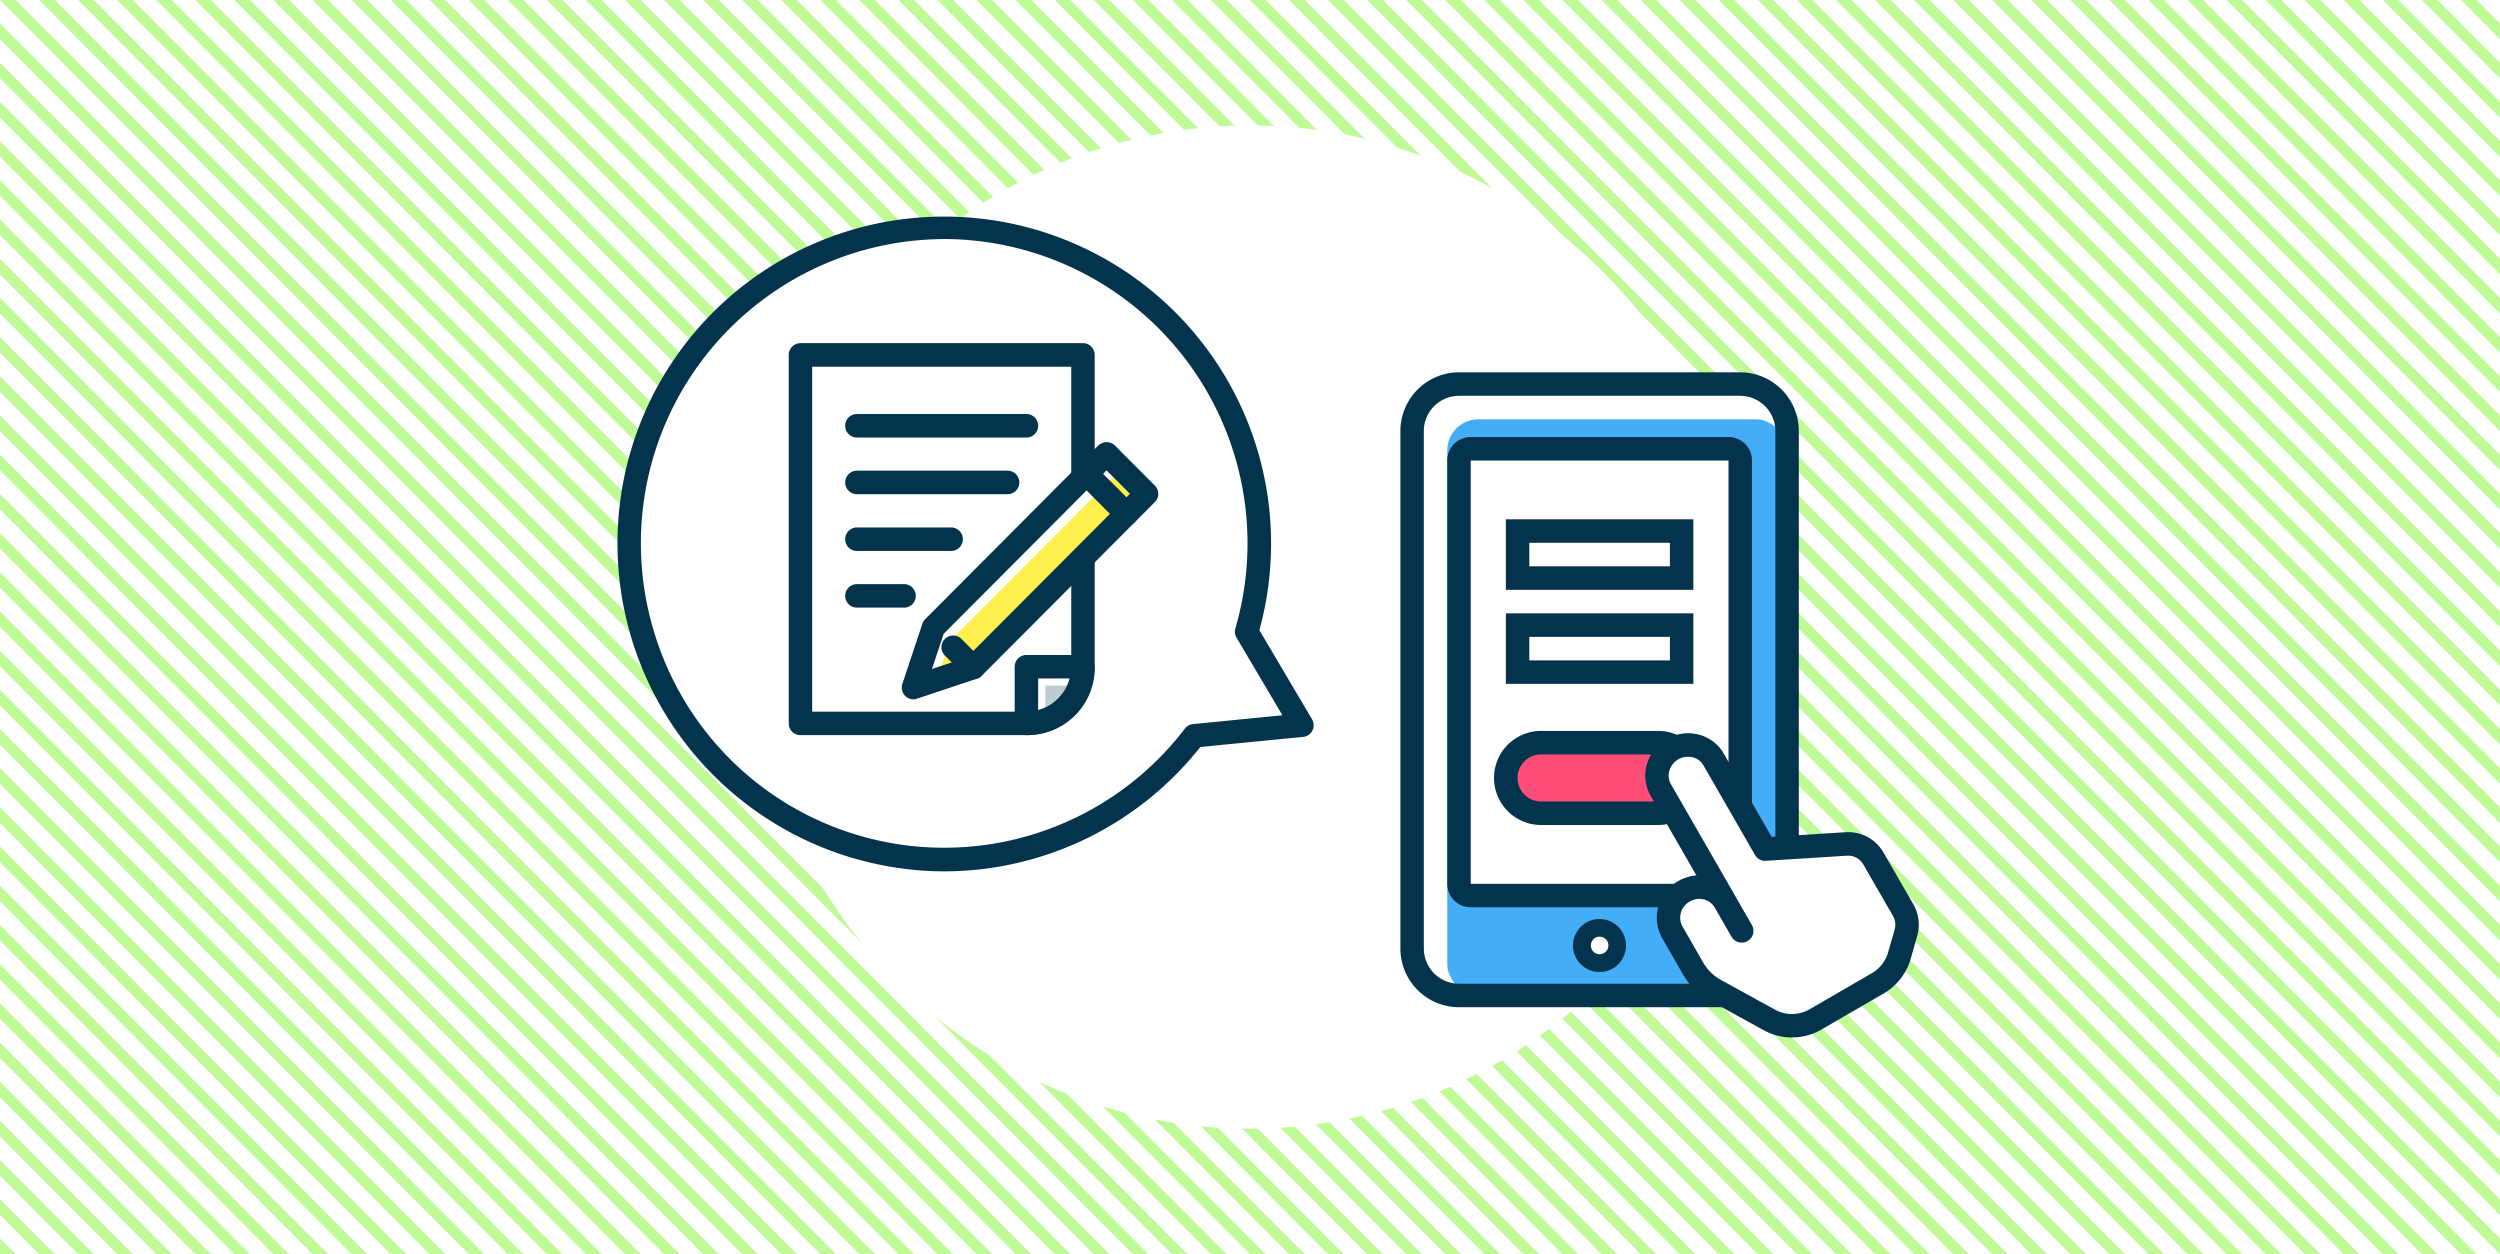
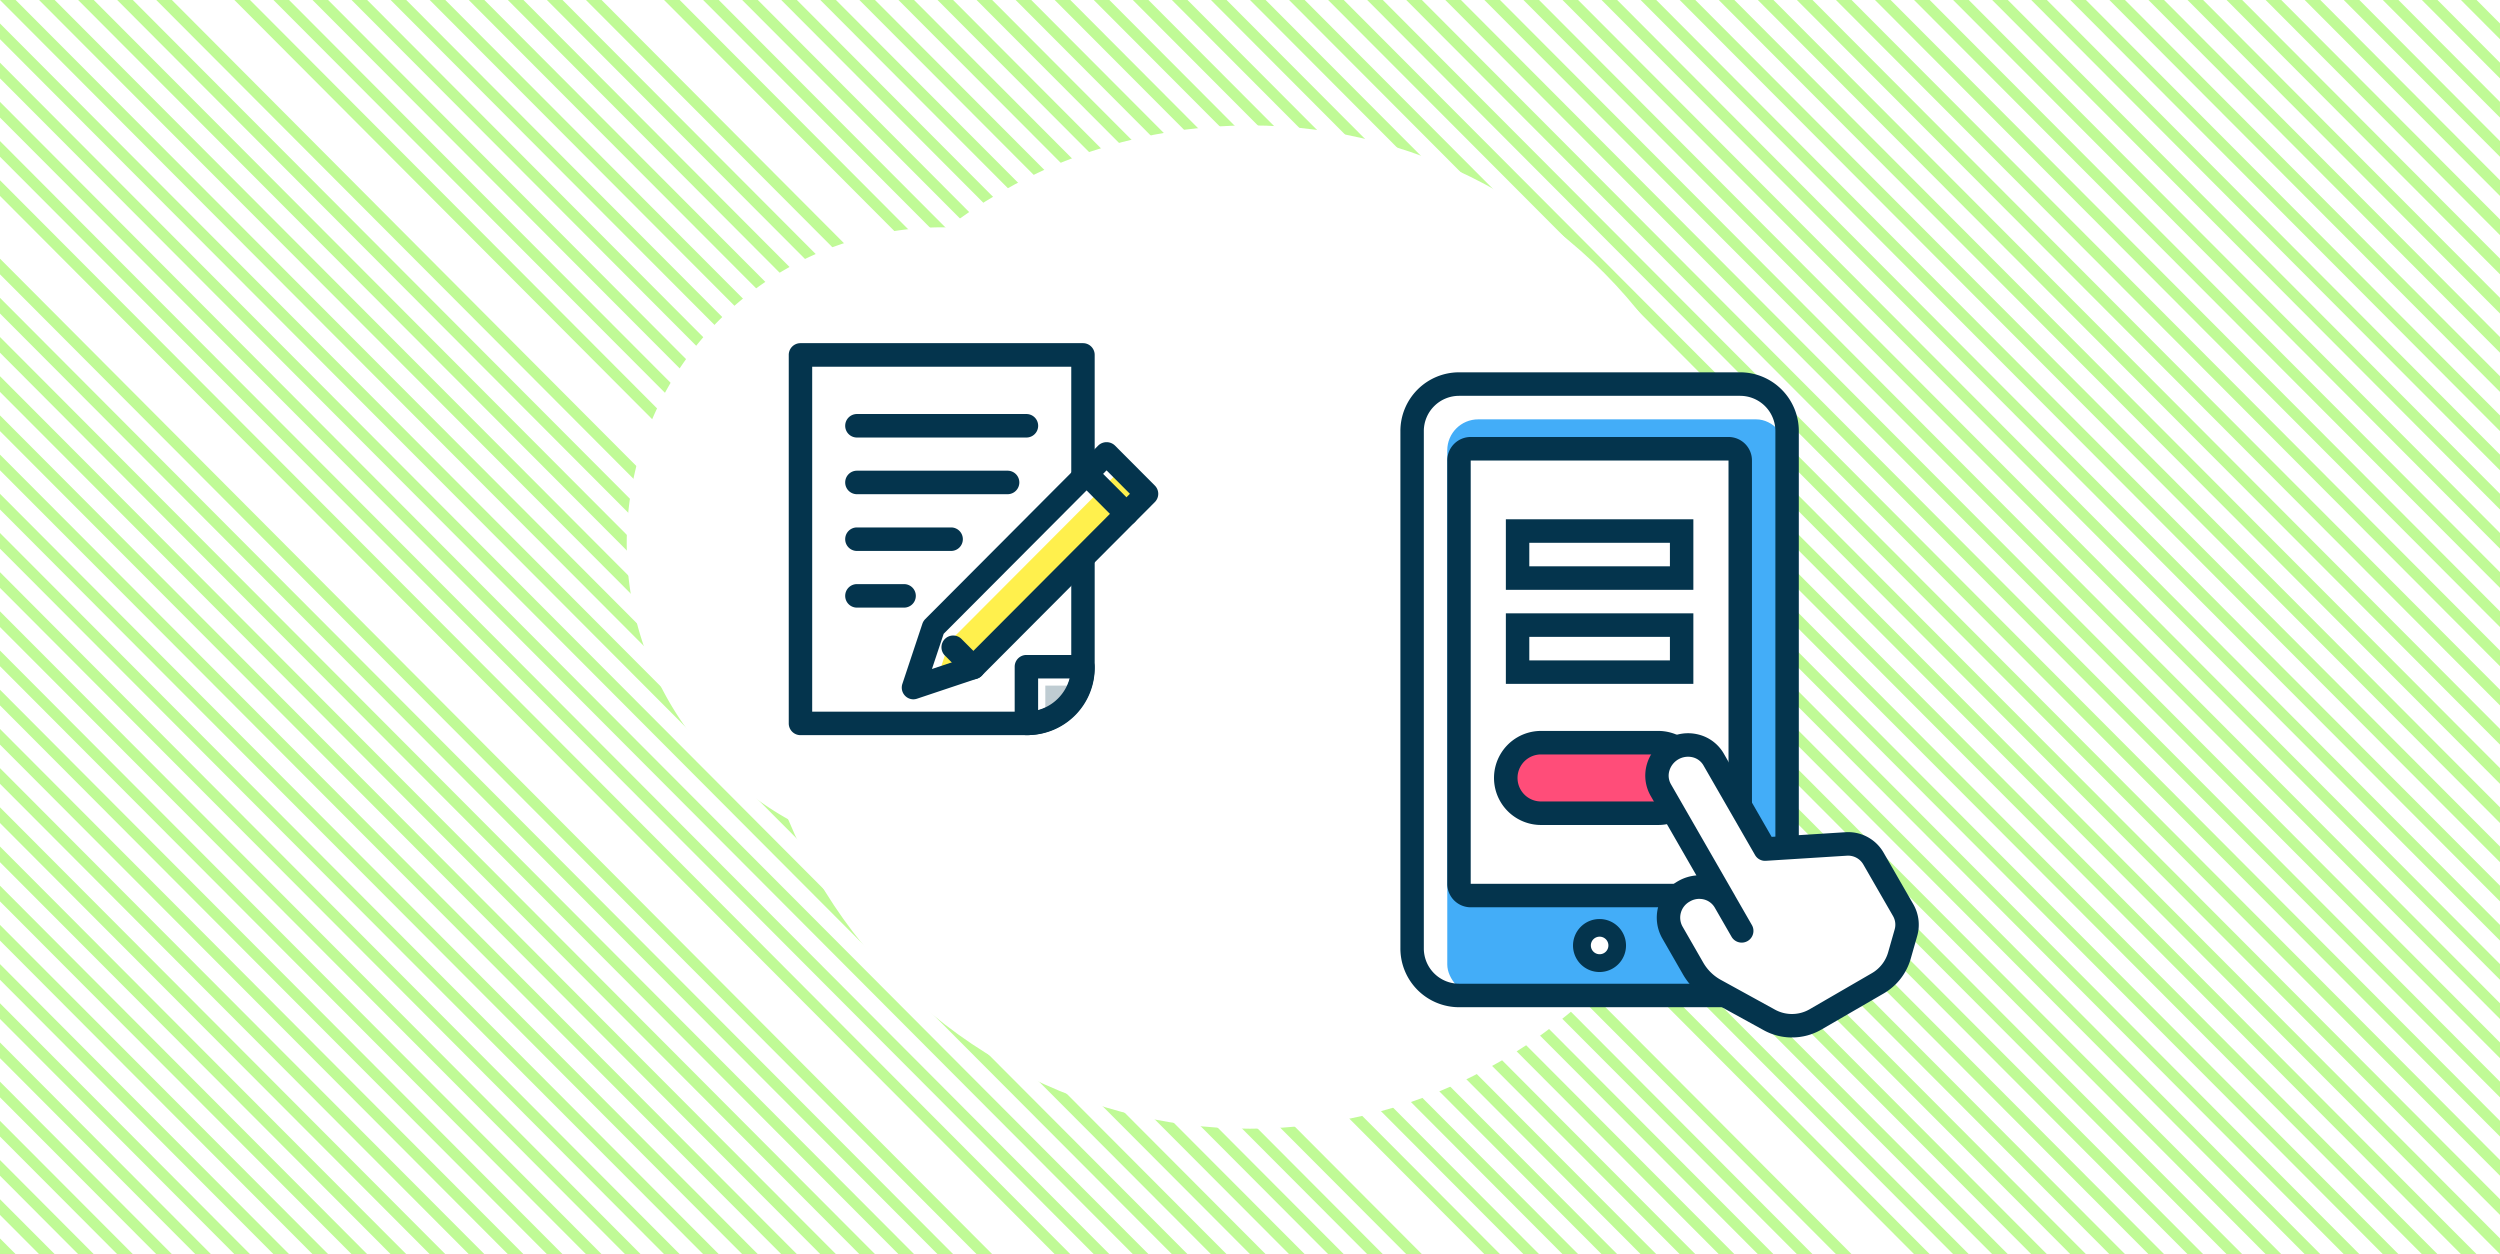
<svg xmlns="http://www.w3.org/2000/svg" id="sokujitsu_01" width="303" height="152" viewBox="0 0 303 152">
  <defs>
    <clipPath id="clip-path">
      <rect id="長方形_9876" data-name="長方形 9876" width="303" height="152" fill="none" />
    </clipPath>
  </defs>
  <g id="illust">
    <rect id="長方形_9875" data-name="長方形 9875" width="303" height="152" fill="#fff" />
    <g id="グループ_28967" data-name="グループ 28967" clip-path="url(#clip-path)">
      <path id="パス_18226" data-name="パス 18226" d="M1.894,154.9,0,153v1.9l4.734,4.75H6.628Z" transform="translate(0 -7.65)" fill="#c0fa96" />
      <path id="パス_18227" data-name="パス 18227" d="M0,159.9H1.894L0,158Z" transform="translate(0 -7.9)" fill="#c0fa96" />
      <path id="パス_18228" data-name="パス 18228" d="M6.628,154.65,0,148v1.9l9.469,9.5h1.894Z" transform="translate(0 -7.4)" fill="#c0fa96" />
      <path id="パス_18229" data-name="パス 18229" d="M11.362,154.4,0,143v1.9l14.2,14.25H16.1Z" transform="translate(0 -7.15)" fill="#c0fa96" />
      <path id="パス_18230" data-name="パス 18230" d="M16.1,154.15,0,138v1.9l18.938,19h1.894Z" transform="translate(0 -6.9)" fill="#c0fa96" />
      <path id="パス_18231" data-name="パス 18231" d="M20.831,153.9,0,133v1.9l23.672,23.75h1.894Z" transform="translate(0 -6.65)" fill="#c0fa96" />
      <path id="パス_18232" data-name="パス 18232" d="M25.566,153.65,0,128v1.9l28.406,28.5H30.3Z" transform="translate(0 -6.4)" fill="#c0fa96" />
      <path id="パス_18233" data-name="パス 18233" d="M30.3,153.4,0,123v1.9l33.141,33.25h1.894Z" transform="translate(0 -6.15)" fill="#c0fa96" />
      <path id="パス_18234" data-name="パス 18234" d="M35.034,153.15,0,118v1.9l37.875,38h1.894Z" transform="translate(0 -5.9)" fill="#c0fa96" />
      <path id="パス_18235" data-name="パス 18235" d="M39.769,152.9,0,113v1.9l42.609,42.75H44.5Z" transform="translate(0 -5.65)" fill="#c0fa96" />
      <path id="パス_18236" data-name="パス 18236" d="M44.5,152.65,0,108v1.9l47.344,47.5h1.894Z" transform="translate(0 -5.4)" fill="#c0fa96" />
      <path id="パス_18237" data-name="パス 18237" d="M49.237,152.4,0,103v1.9l52.078,52.25h1.894Z" transform="translate(0 -5.15)" fill="#c0fa96" />
      <path id="パス_18238" data-name="パス 18238" d="M53.972,152.15,0,98v1.9l56.813,57h1.894Z" transform="translate(0 -4.9)" fill="#c0fa96" />
      <path id="パス_18239" data-name="パス 18239" d="M58.706,151.9,0,93v1.9l61.547,61.75h1.894Z" transform="translate(0 -4.65)" fill="#c0fa96" />
      <path id="パス_18240" data-name="パス 18240" d="M63.441,151.65,0,88v1.9l66.281,66.5h1.894Z" transform="translate(0 -4.4)" fill="#c0fa96" />
      <path id="パス_18241" data-name="パス 18241" d="M68.175,151.4,0,83v1.9l71.016,71.25h1.894Z" transform="translate(0 -4.15)" fill="#c0fa96" />
      <path id="パス_18242" data-name="パス 18242" d="M72.909,151.15,0,78v1.9l75.75,76h1.894Z" transform="translate(0 -3.9)" fill="#c0fa96" />
      <path id="パス_18243" data-name="パス 18243" d="M77.644,150.9,0,73v1.9l80.484,80.75h1.894Z" transform="translate(0 -3.65)" fill="#c0fa96" />
      <path id="パス_18244" data-name="パス 18244" d="M82.378,150.65,0,68v1.9l85.219,85.5h1.894Z" transform="translate(0 -3.4)" fill="#c0fa96" />
      <path id="パス_18245" data-name="パス 18245" d="M87.112,150.4,0,63v1.9l89.953,90.25h1.894Z" transform="translate(0 -3.15)" fill="#c0fa96" />
      <path id="パス_18246" data-name="パス 18246" d="M91.847,150.15,0,58v1.9l94.688,95h1.894Z" transform="translate(0 -2.9)" fill="#c0fa96" />
      <path id="パス_18247" data-name="パス 18247" d="M96.581,149.9,0,53v1.9l99.422,99.75h1.894Z" transform="translate(0 -2.65)" fill="#c0fa96" />
      <path id="パス_18248" data-name="パス 18248" d="M101.316,149.65,0,48v1.9L104.156,154.4h1.894Z" transform="translate(0 -2.4)" fill="#c0fa96" />
      <path id="パス_18249" data-name="パス 18249" d="M106.05,149.4,0,43v1.9L108.891,154.15h1.894Z" transform="translate(0 -2.15)" fill="#c0fa96" />
      <path id="パス_18250" data-name="パス 18250" d="M110.784,149.15,0,38v1.9l113.625,114h1.894Z" transform="translate(0 -1.9)" fill="#c0fa96" />
      <path id="パス_18251" data-name="パス 18251" d="M115.519,148.9,0,33v1.9L118.359,153.65h1.894Z" transform="translate(0 -1.65)" fill="#c0fa96" />
-       <path id="パス_18252" data-name="パス 18252" d="M120.253,148.65,0,28v1.9L123.094,153.4h1.894Z" transform="translate(0 -1.4)" fill="#c0fa96" />
      <path id="パス_18253" data-name="パス 18253" d="M124.987,148.4,0,23v1.9L127.828,153.15h1.894Z" transform="translate(0 -1.15)" fill="#c0fa96" />
      <path id="パス_18254" data-name="パス 18254" d="M129.722,148.15,0,18v1.9l132.563,133h1.894Z" transform="translate(0 -0.9)" fill="#c0fa96" />
      <path id="パス_18255" data-name="パス 18255" d="M134.456,147.9,0,13v1.9L137.3,152.65h1.894Z" transform="translate(0 -0.65)" fill="#c0fa96" />
      <path id="パス_18256" data-name="パス 18256" d="M139.191,147.65,0,8V9.9L142.031,152.4h1.894Z" transform="translate(0 -0.4)" fill="#c0fa96" />
      <path id="パス_18257" data-name="パス 18257" d="M143.925,147.4,0,3V4.9L146.766,152.15h1.894Z" transform="translate(0 -0.15)" fill="#c0fa96" />
      <path id="パス_18258" data-name="パス 18258" d="M148.659,147.25,1.894,0H0L151.5,152h1.894Z" fill="#c0fa96" />
      <path id="パス_18259" data-name="パス 18259" d="M316.894,0H315l4.734,4.75V2.85Z" transform="translate(-16.734)" fill="#c0fa96" />
      <path id="パス_18260" data-name="パス 18260" d="M314.734,2.85,311.894,0H310l9.469,9.5V7.6Z" transform="translate(-16.469)" fill="#c0fa96" />
      <path id="パス_18261" data-name="パス 18261" d="M314.469,7.6,306.894,0H305l14.2,14.25v-1.9Z" transform="translate(-16.203)" fill="#c0fa96" />
      <path id="パス_18262" data-name="パス 18262" d="M314.2,12.35,301.894,0H300l18.938,19V17.1Z" transform="translate(-15.938)" fill="#c0fa96" />
      <path id="パス_18263" data-name="パス 18263" d="M313.938,17.1,296.894,0H295l23.672,23.75v-1.9Z" transform="translate(-15.672)" fill="#c0fa96" />
      <path id="パス_18264" data-name="パス 18264" d="M313.672,21.85,291.894,0H290l28.406,28.5V26.6Z" transform="translate(-15.406)" fill="#c0fa96" />
      <path id="パス_18265" data-name="パス 18265" d="M313.406,26.6,286.894,0H285l33.141,33.25v-1.9Z" transform="translate(-15.141)" fill="#c0fa96" />
      <path id="パス_18266" data-name="パス 18266" d="M313.141,31.35,281.894,0H280l37.875,38V36.1Z" transform="translate(-14.875)" fill="#c0fa96" />
      <path id="パス_18267" data-name="パス 18267" d="M312.875,36.1,276.894,0H275l42.609,42.75v-1.9Z" transform="translate(-14.609)" fill="#c0fa96" />
      <path id="パス_18268" data-name="パス 18268" d="M312.609,40.85,271.894,0H270l47.344,47.5V45.6Z" transform="translate(-14.344)" fill="#c0fa96" />
      <path id="パス_18269" data-name="パス 18269" d="M312.344,45.6,266.894,0H265l52.078,52.25v-1.9Z" transform="translate(-14.078)" fill="#c0fa96" />
      <path id="パス_18270" data-name="パス 18270" d="M312.078,50.35,261.894,0H260l56.813,57V55.1Z" transform="translate(-13.813)" fill="#c0fa96" />
      <path id="パス_18271" data-name="パス 18271" d="M311.813,55.1,256.894,0H255l61.547,61.75v-1.9Z" transform="translate(-13.547)" fill="#c0fa96" />
      <path id="パス_18272" data-name="パス 18272" d="M311.547,59.85,251.894,0H250l66.281,66.5V64.6Z" transform="translate(-13.281)" fill="#c0fa96" />
      <path id="パス_18273" data-name="パス 18273" d="M311.281,64.6,246.894,0H245l71.016,71.25v-1.9Z" transform="translate(-13.016)" fill="#c0fa96" />
      <path id="パス_18274" data-name="パス 18274" d="M311.016,69.35,241.894,0H240l75.75,76V74.1Z" transform="translate(-12.75)" fill="#c0fa96" />
      <path id="パス_18275" data-name="パス 18275" d="M310.75,74.1,236.894,0H235l80.484,80.75v-1.9Z" transform="translate(-12.484)" fill="#c0fa96" />
      <path id="パス_18276" data-name="パス 18276" d="M153.659,147.25,6.894,0H5L156.5,152h1.894Z" transform="translate(-0.266)" fill="#c0fa96" />
      <path id="パス_18277" data-name="パス 18277" d="M158.659,147.25,11.894,0H10L161.5,152h1.894Z" transform="translate(-0.531)" fill="#c0fa96" />
      <path id="パス_18278" data-name="パス 18278" d="M163.659,147.25,16.894,0H15L166.5,152h1.894Z" transform="translate(-0.797)" fill="#c0fa96" />
      <path id="パス_18279" data-name="パス 18279" d="M168.659,147.25,21.894,0H20L171.5,152h1.894Z" transform="translate(-1.063)" fill="#c0fa96" />
-       <path id="パス_18280" data-name="パス 18280" d="M173.659,147.25,26.894,0H25L176.5,152h1.894Z" transform="translate(-1.328)" fill="#c0fa96" />
      <path id="パス_18281" data-name="パス 18281" d="M178.659,147.25,31.894,0H30L181.5,152h1.894Z" transform="translate(-1.594)" fill="#c0fa96" />
      <path id="パス_18282" data-name="パス 18282" d="M183.659,147.25,36.894,0H35L186.5,152h1.894Z" transform="translate(-1.859)" fill="#c0fa96" />
      <path id="パス_18283" data-name="パス 18283" d="M188.659,147.25,41.894,0H40L191.5,152h1.894Z" transform="translate(-2.125)" fill="#c0fa96" />
      <path id="パス_18284" data-name="パス 18284" d="M193.659,147.25,46.894,0H45L196.5,152h1.894Z" transform="translate(-2.391)" fill="#c0fa96" />
      <path id="パス_18285" data-name="パス 18285" d="M198.659,147.25,51.894,0H50L201.5,152h1.894Z" transform="translate(-2.656)" fill="#c0fa96" />
      <path id="パス_18286" data-name="パス 18286" d="M203.659,147.25,56.894,0H55L206.5,152h1.894Z" transform="translate(-2.922)" fill="#c0fa96" />
      <path id="パス_18287" data-name="パス 18287" d="M208.659,147.25,61.894,0H60L211.5,152h1.894Z" transform="translate(-3.188)" fill="#c0fa96" />
      <path id="パス_18288" data-name="パス 18288" d="M213.659,147.25,66.894,0H65L216.5,152h1.894Z" transform="translate(-3.453)" fill="#c0fa96" />
      <path id="パス_18289" data-name="パス 18289" d="M218.659,147.25,71.894,0H70L221.5,152h1.894Z" transform="translate(-3.719)" fill="#c0fa96" />
      <path id="パス_18290" data-name="パス 18290" d="M223.659,147.25,76.894,0H75L226.5,152h1.894Z" transform="translate(-3.984)" fill="#c0fa96" />
-       <path id="パス_18291" data-name="パス 18291" d="M228.659,147.25,81.894,0H80L231.5,152h1.894Z" transform="translate(-4.25)" fill="#c0fa96" />
      <path id="パス_18292" data-name="パス 18292" d="M310.484,78.85,231.894,0H230l85.219,85.5V83.6Z" transform="translate(-12.219)" fill="#c0fa96" />
      <path id="パス_18293" data-name="パス 18293" d="M310.219,83.6,226.894,0H225l89.953,90.25v-1.9Z" transform="translate(-11.953)" fill="#c0fa96" />
      <path id="パス_18294" data-name="パス 18294" d="M309.953,88.35,221.894,0H220l94.688,95V93.1Z" transform="translate(-11.688)" fill="#c0fa96" />
      <path id="パス_18295" data-name="パス 18295" d="M309.688,93.1,216.894,0H215l99.422,99.75v-1.9Z" transform="translate(-11.422)" fill="#c0fa96" />
      <path id="パス_18296" data-name="パス 18296" d="M309.422,97.85,211.894,0H210L314.156,104.5v-1.9Z" transform="translate(-11.156)" fill="#c0fa96" />
      <path id="パス_18297" data-name="パス 18297" d="M309.156,102.6,206.894,0H205L313.891,109.25v-1.9Z" transform="translate(-10.891)" fill="#c0fa96" />
      <path id="パス_18298" data-name="パス 18298" d="M308.891,107.35,201.894,0H200L313.625,114v-1.9Z" transform="translate(-10.625)" fill="#c0fa96" />
      <path id="パス_18299" data-name="パス 18299" d="M308.625,112.1,196.894,0H195L313.359,118.75v-1.9Z" transform="translate(-10.359)" fill="#c0fa96" />
      <path id="パス_18300" data-name="パス 18300" d="M308.359,116.85,191.894,0H190L313.094,123.5v-1.9Z" transform="translate(-10.094)" fill="#c0fa96" />
      <path id="パス_18301" data-name="パス 18301" d="M308.094,121.6,186.894,0H185L312.828,128.25v-1.9Z" transform="translate(-9.828)" fill="#c0fa96" />
      <path id="パス_18302" data-name="パス 18302" d="M307.828,126.35,181.894,0H180L312.563,133v-1.9Z" transform="translate(-9.563)" fill="#c0fa96" />
      <path id="パス_18303" data-name="パス 18303" d="M307.563,131.1,176.894,0H175L312.3,137.75v-1.9Z" transform="translate(-9.297)" fill="#c0fa96" />
      <path id="パス_18304" data-name="パス 18304" d="M307.3,135.85,171.894,0H170L312.031,142.5v-1.9Z" transform="translate(-9.031)" fill="#c0fa96" />
      <path id="パス_18305" data-name="パス 18305" d="M307.031,140.6,166.894,0H165L311.766,147.25v-1.9Z" transform="translate(-8.766)" fill="#c0fa96" />
      <path id="パス_18306" data-name="パス 18306" d="M306.766,145.35,161.894,0H160L311.5,152v-1.9Z" transform="translate(-8.5)" fill="#c0fa96" />
      <path id="パス_18307" data-name="パス 18307" d="M233.659,147.25,86.894,0H85L236.5,152h1.894Z" transform="translate(-4.516)" fill="#c0fa96" />
      <path id="パス_18308" data-name="パス 18308" d="M238.659,147.25,91.894,0H90L241.5,152h1.894Z" transform="translate(-4.781)" fill="#c0fa96" />
      <path id="パス_18309" data-name="パス 18309" d="M243.659,147.25,96.894,0H95L246.5,152h1.894Z" transform="translate(-5.047)" fill="#c0fa96" />
      <path id="パス_18310" data-name="パス 18310" d="M248.659,147.25,101.894,0H100L251.5,152h1.894Z" transform="translate(-5.313)" fill="#c0fa96" />
      <path id="パス_18311" data-name="パス 18311" d="M253.659,147.25,106.894,0H105L256.5,152h1.894Z" transform="translate(-5.578)" fill="#c0fa96" />
      <path id="パス_18312" data-name="パス 18312" d="M258.659,147.25,111.894,0H110L261.5,152h1.894Z" transform="translate(-5.844)" fill="#c0fa96" />
      <path id="パス_18313" data-name="パス 18313" d="M263.659,147.25,116.894,0H115L266.5,152h1.894Z" transform="translate(-6.109)" fill="#c0fa96" />
      <path id="パス_18314" data-name="パス 18314" d="M268.659,147.25,121.894,0H120L271.5,152h1.894Z" transform="translate(-6.375)" fill="#c0fa96" />
      <path id="パス_18315" data-name="パス 18315" d="M273.659,147.25,126.894,0H125L276.5,152h1.894Z" transform="translate(-6.641)" fill="#c0fa96" />
      <path id="パス_18316" data-name="パス 18316" d="M278.659,147.25,131.894,0H130L281.5,152h1.894Z" transform="translate(-6.906)" fill="#c0fa96" />
      <path id="パス_18317" data-name="パス 18317" d="M283.659,147.25,136.894,0H135L286.5,152h1.894Z" transform="translate(-7.172)" fill="#c0fa96" />
      <path id="パス_18318" data-name="パス 18318" d="M288.659,147.25,141.894,0H140L291.5,152h1.894Z" transform="translate(-7.438)" fill="#c0fa96" />
      <path id="パス_18319" data-name="パス 18319" d="M293.659,147.25,146.894,0H145L296.5,152h1.894Z" transform="translate(-7.703)" fill="#c0fa96" />
      <path id="パス_18320" data-name="パス 18320" d="M298.659,147.25,151.894,0H150L301.5,152h1.894Z" transform="translate(-7.969)" fill="#c0fa96" />
      <path id="パス_18321" data-name="パス 18321" d="M303.659,147.25,156.894,0H155L306.5,152h1.894Z" transform="translate(-8.234)" fill="#c0fa96" />
    </g>
    <ellipse id="楕円形_194" data-name="楕円形 194" cx="60.6" cy="60.8" rx="60.6" ry="60.8" transform="translate(90.9 15.2)" fill="#fff" />
    <path id="パス_18322" data-name="パス 18322" d="M118.8,104.276a36.9,36.9,0,1,1,35.29-26.6,1.406,1.406,0,0,0,.142,1.121l5.558,9.414-10.851,1.073a1.409,1.409,0,0,0-.985.551,36.736,36.736,0,0,1-29.154,14.44Z" transform="translate(-4.358 -1.525)" fill="#fff" />
    <path id="パス_18323" data-name="パス 18323" d="M118.726,31.85a35.45,35.45,0,0,1,33.917,45.362,2.879,2.879,0,0,0,.284,2.252l4.422,7.486-8.635.855a2.838,2.838,0,0,0-1.979,1.1A35.388,35.388,0,1,1,118.717,31.85m0-2.85a38.327,38.327,0,1,0,30.272,61.636l13.067-1.292L155.361,78.01A38.3,38.3,0,0,0,118.717,29h0Z" transform="translate(-4.277 -1.45)" fill="#fff" />
-     <path id="パス_18324" data-name="パス 18324" d="M118.6,106.987a39.751,39.751,0,0,1-35.281-57.7,39.618,39.618,0,0,1,73.515,28.462l6.382,10.8a1.432,1.432,0,0,1,.047,1.368,1.405,1.405,0,0,1-1.127.77L149.676,91.91a39.658,39.658,0,0,1-31.067,15.076Zm.009-76.636a36.873,36.873,0,0,0-34.9,48.364A36.7,36.7,0,0,0,147.8,89.687a1.409,1.409,0,0,1,.985-.551l10.842-1.073-5.558-9.4a1.434,1.434,0,0,1-.142-1.131,36.877,36.877,0,0,0-35.318-47.187Z" transform="translate(-4.198 -1.375)" fill="#04344d" />
    <rect id="長方形_9877" data-name="長方形 9877" width="54.777" height="54.957" transform="translate(86.743 37.867)" fill="none" />
    <path id="_長方形_197" d="M130.175,89.939H102.46V45.28H136.7V83.062a6.7,6.7,0,0,1-6.524,6.869Z" transform="translate(-5.443 -2.264)" fill="#fff" />
    <path id="パス_18325" data-name="パス 18325" d="M130.1,91.29H102.38a1.421,1.421,0,0,1-1.42-1.425V45.205a1.421,1.421,0,0,1,1.42-1.425h34.239a1.421,1.421,0,0,1,1.42,1.425V82.987A8.134,8.134,0,0,1,130.1,91.28ZM103.8,88.44H130.1A5.289,5.289,0,0,0,135.2,83V46.639H103.8v41.81Z" transform="translate(-5.363 -2.189)" fill="#04344d" />
    <path id="パス_18326" data-name="パス 18326" d="M137.966,87.47H133.8v4.18A6.889,6.889,0,0,0,137.966,87.47Z" transform="translate(-7.108 -4.373)" fill="#bfccd2" />
    <path id="パス_18327" data-name="パス 18327" d="M131.3,93.279a1.421,1.421,0,0,1-1.42-1.425V84.985a1.421,1.421,0,0,1,1.42-1.425h6.846a1.421,1.421,0,0,1,1.42,1.425,8.294,8.294,0,0,1-8.266,8.293Zm1.42-6.869v3.828a5.454,5.454,0,0,0,3.816-3.828Z" transform="translate(-6.9 -4.178)" fill="#04344d" />
    <path id="パス_18328" data-name="パス 18328" d="M130.148,55.67H109.61a1.425,1.425,0,0,1,0-2.85h20.538a1.425,1.425,0,0,1,0,2.85Z" transform="translate(-5.748 -2.641)" fill="#04344d" />
    <path id="パス_18329" data-name="パス 18329" d="M127.866,62.9H109.61a1.425,1.425,0,0,1,0-2.85h18.256a1.425,1.425,0,0,1,0,2.85Z" transform="translate(-5.748 -3.002)" fill="#04344d" />
    <path id="パス_18330" data-name="パス 18330" d="M121.02,70.14H109.61a1.425,1.425,0,0,1,0-2.85h11.41a1.425,1.425,0,0,1,0,2.85Z" transform="translate(-5.748 -3.365)" fill="#04344d" />
    <path id="パス_18331" data-name="パス 18331" d="M115.32,77.37h-5.71a1.425,1.425,0,0,1,0-2.85h5.71a1.425,1.425,0,0,1,0,2.85Z" transform="translate(-5.748 -3.726)" fill="#04344d" />
    <path id="パス_18332" data-name="パス 18332" d="M140.327,57.89,119.344,78.942l-2.424,7.286,7.263-2.432,20.983-21.052Z" transform="translate(-6.211 -2.895)" fill="#fff" />
    <path id="パス_18333" data-name="パス 18333" d="M121.444,80.748l-1.534,4.627,4.431-1.482,20.983-21.052-3.011-3.021Z" transform="translate(-6.37 -2.991)" fill="#fff04d" />
    <path id="パス_18334" data-name="パス 18334" d="M116.84,87.58a1.41,1.41,0,0,1-1-.418,1.425,1.425,0,0,1-.341-1.453l2.424-7.286a1.49,1.49,0,0,1,.341-.56l20.983-21.052a1.462,1.462,0,0,1,2.007,0l4.839,4.854a1.42,1.42,0,0,1,0,2.014L125.107,84.729a1.413,1.413,0,0,1-.559.342L117.285,87.5A1.51,1.51,0,0,1,116.84,87.58Zm3.664-7.942-1.42,4.265,4.251-1.425L143.078,62.67l-2.831-2.84Z" transform="translate(-6.132 -2.821)" fill="#04344d" />
    <path id="パス_18335" data-name="パス 18335" d="M143.839,66.654a1.426,1.426,0,0,1-1-.418L138,61.382A1.422,1.422,0,0,1,140,59.368l4.839,4.854a1.425,1.425,0,0,1-1,2.432Z" transform="translate(-7.309 -2.947)" fill="#04344d" />
    <path id="パス_18336" data-name="パス 18336" d="M124.374,86.382a1.426,1.426,0,0,1-1-.418l-2.424-2.432a1.422,1.422,0,1,1,2.007-2.014l2.424,2.432a1.425,1.425,0,0,1-1,2.432Z" transform="translate(-6.403 -4.055)" fill="#04344d" />
    <rect id="長方形_9878" data-name="長方形 9878" width="54.777" height="54.957" transform="translate(86.743 37.867)" fill="none" />
    <rect id="長方形_9879" data-name="長方形 9879" width="90.9" height="91.2" transform="translate(148.423 38)" fill="none" />
    <rect id="長方形_9880" data-name="長方形 9880" width="45.45" height="74.1" rx="6" transform="translate(171.148 46.55)" fill="#fff" />
    <rect id="長方形_9881" data-name="長方形 9881" width="41.189" height="69.825" rx="3.75" transform="translate(175.409 50.825)" fill="#43adf8" />
    <path id="パス_18337" data-name="パス 18337" d="M220.439,124.45H186.352a7.116,7.116,0,0,1-7.1-7.125v-62.7a7.116,7.116,0,0,1,7.1-7.125h34.087a7.116,7.116,0,0,1,7.1,7.125v62.7A7.116,7.116,0,0,1,220.439,124.45Zm-34.087-74.1a4.274,4.274,0,0,0-4.261,4.275v62.7a4.274,4.274,0,0,0,4.261,4.275h34.087a4.274,4.274,0,0,0,4.261-4.275v-62.7a4.274,4.274,0,0,0-4.261-4.275Z" transform="translate(-9.523 -2.375)" fill="#04344d" />
    <rect id="長方形_9882" data-name="長方形 9882" width="34.088" height="54.15" rx="1.5" transform="translate(176.829 54.388)" fill="#fff" />
    <path id="パス_18338" data-name="パス 18338" d="M219.337,58.6v51.3H188.091V58.6h31.247m0-2.85H188.091a2.842,2.842,0,0,0-2.841,2.85v51.3a2.842,2.842,0,0,0,2.841,2.85h31.247a2.842,2.842,0,0,0,2.841-2.85V58.6a2.842,2.842,0,0,0-2.841-2.85Z" transform="translate(-9.841 -2.787)" fill="#04344d" />
    <ellipse id="楕円形_195" data-name="楕円形 195" cx="2.13" cy="2.138" rx="2.13" ry="2.138" transform="translate(191.742 112.451)" fill="#fff" />
    <path id="パス_18339" data-name="パス 18339" d="M204.57,119.388a1.064,1.064,0,1,1-1.061,1.064,1.061,1.061,0,0,1,1.061-1.064m0-2.138a3.211,3.211,0,1,0,3.2,3.211,3.208,3.208,0,0,0-3.2-3.211Z" transform="translate(-10.698 -5.863)" fill="#04344d" />
    <rect id="長方形_9883" data-name="長方形 9883" width="19.884" height="5.7" transform="translate(183.93 64.363)" fill="#fff" />
    <path id="パス_18340" data-name="パス 18340" d="M212.634,69.1v2.85H195.591V69.1h17.044m2.841-2.85H192.75V74.8h22.725V66.25Z" transform="translate(-10.24 -3.313)" fill="#04344d" />
    <rect id="長方形_9884" data-name="長方形 9884" width="19.884" height="5.7" transform="translate(183.93 75.762)" fill="#fff" />
    <path id="パス_18341" data-name="パス 18341" d="M212.634,81.1v2.85H195.591V81.1h17.044m2.841-2.85H192.75V86.8h22.725V78.25Z" transform="translate(-10.24 -3.912)" fill="#04344d" />
    <path id="パス_18342" data-name="パス 18342" d="M197.011,103.3a4.275,4.275,0,0,1,0-8.55h14.2a4.275,4.275,0,0,1,0,8.55Z" transform="translate(-10.24 -4.738)" fill="#ff4d79" />
    <path id="パス_18343" data-name="パス 18343" d="M211.134,96.1a2.85,2.85,0,0,1,0,5.7h-14.2a2.85,2.85,0,0,1,0-5.7h14.2m0-2.85h-14.2a5.7,5.7,0,0,0,0,11.4h14.2a5.7,5.7,0,0,0,0-11.4Z" transform="translate(-10.16 -4.662)" fill="#04344d" />
    <path id="パス_18344" data-name="パス 18344" d="M225.725,128.377l-6.562-3.61a7.009,7.009,0,0,1-2.7-2.641l-2.519-4.38a3.649,3.649,0,0,1,1.411-4.95h0a3.621,3.621,0,0,1,4.981,1.244l2.036,3.544-9.819-17.052a3.649,3.649,0,0,1,1.411-4.95h0a3.621,3.621,0,0,1,4.981,1.244l6.249,10.858,9.791-.618a3.551,3.551,0,0,1,3.324,1.748l3.617,6.28a3.532,3.532,0,0,1,.322,2.736l-.786,2.755a5.654,5.654,0,0,1-2.623,3.363l-7.556,4.379a5.672,5.672,0,0,1-5.568.067Z" transform="translate(-11.267 -4.753)" fill="#fff" />
    <path id="パス_18345" data-name="パス 18345" d="M228.373,130.419a7.084,7.084,0,0,1-3.409-.874l-6.581-3.619a8.362,8.362,0,0,1-3.219-3.154l-2.528-4.4a5.08,5.08,0,0,1,1.932-6.9,5.253,5.253,0,0,1,2.225-.693l-5.539-9.633a4.937,4.937,0,0,1-.464-3.838,5.179,5.179,0,0,1,2.4-3.059,5.123,5.123,0,0,1,3.835-.551,4.905,4.905,0,0,1,3.087,2.318l5.8,10.089,8.91-.561a4.949,4.949,0,0,1,4.649,2.46l3.617,6.279a4.978,4.978,0,0,1,.464,3.838l-.786,2.755a7.108,7.108,0,0,1-3.276,4.209l-7.556,4.379a7.034,7.034,0,0,1-3.551.95Zm-11.211-16.8a2.256,2.256,0,0,0-1.174.323,2.222,2.222,0,0,0-.89,3.011l2.528,4.4a5.518,5.518,0,0,0,2.121,2.081l6.581,3.619a4.271,4.271,0,0,0,4.176-.048l7.556-4.38a4.275,4.275,0,0,0,1.97-2.527l.786-2.755a2.09,2.09,0,0,0-.189-1.634l-3.617-6.28A2.132,2.132,0,0,0,235,108.389l-9.791.618a1.391,1.391,0,0,1-1.316-.712l-6.249-10.859a2.07,2.07,0,0,0-1.316-.979,2.363,2.363,0,0,0-2.812,1.634,2.09,2.09,0,0,0,.189,1.634l7.755,13.481.019.038a.029.029,0,0,0,.009.019l2.026,3.525a1.422,1.422,0,1,1-2.462,1.425L219,114.649a2.122,2.122,0,0,0-1.3-.96,2.172,2.172,0,0,0-.549-.066Z" transform="translate(-11.188 -4.677)" fill="#04344d" />
  </g>
</svg>